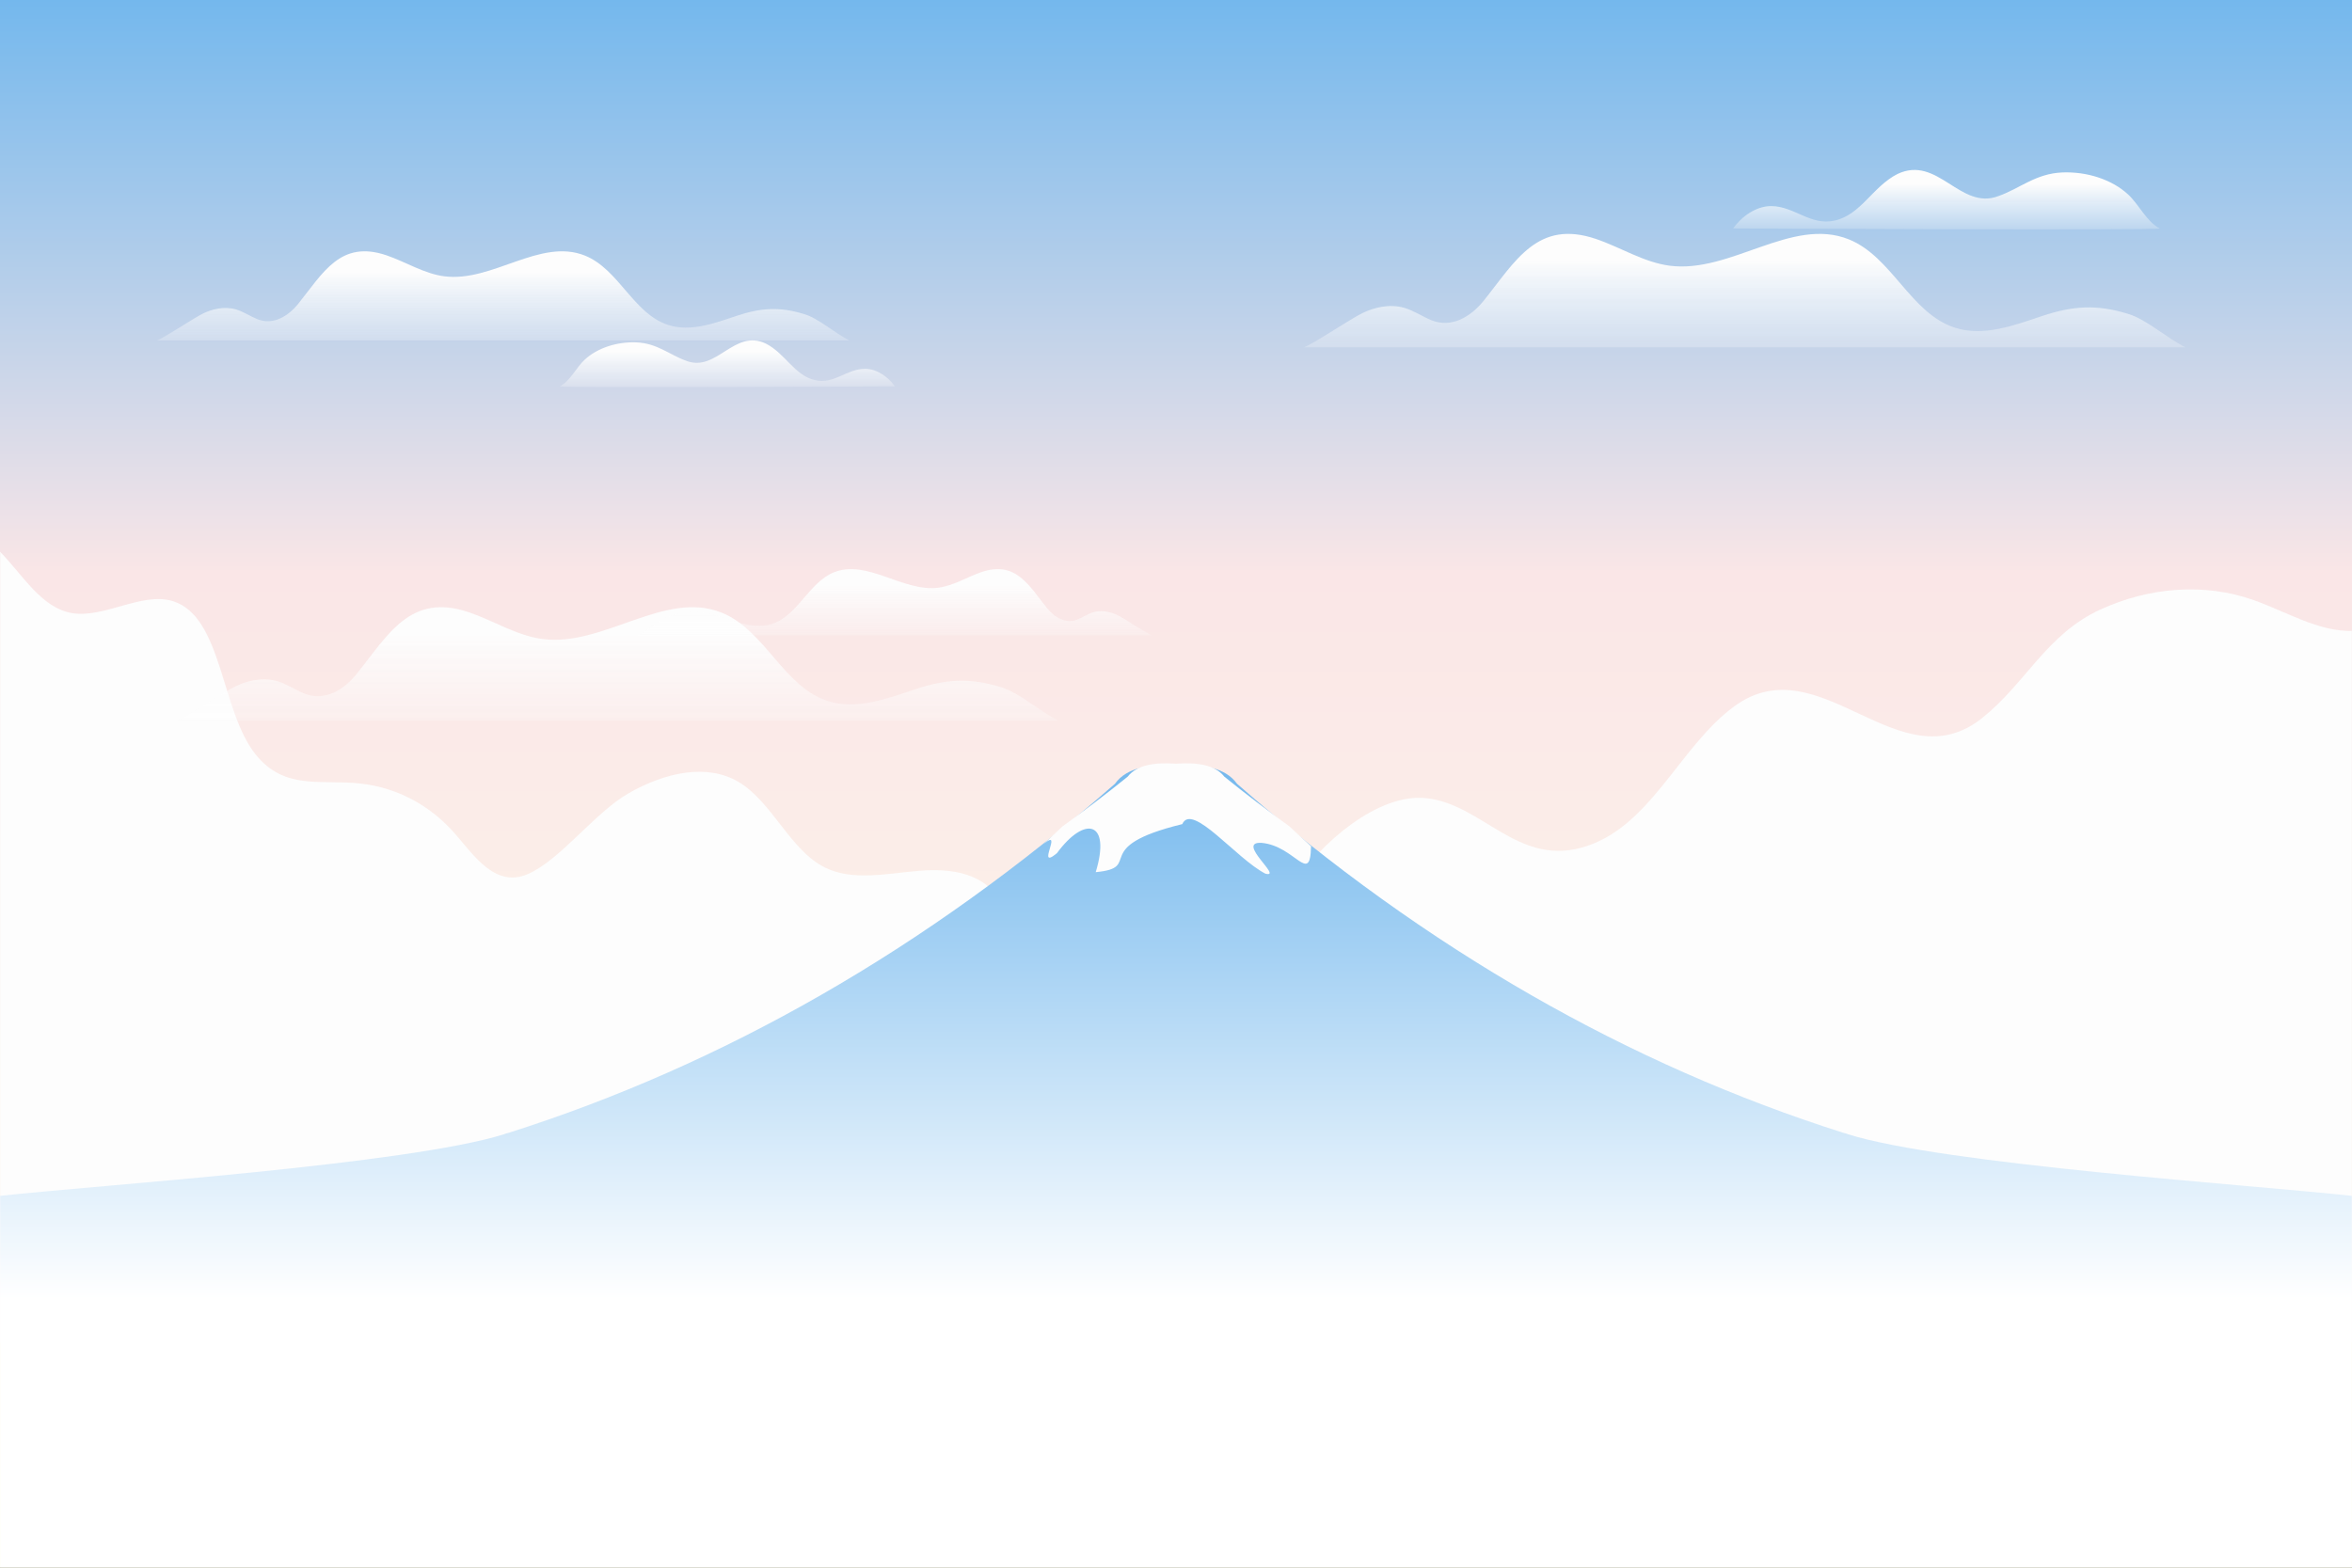
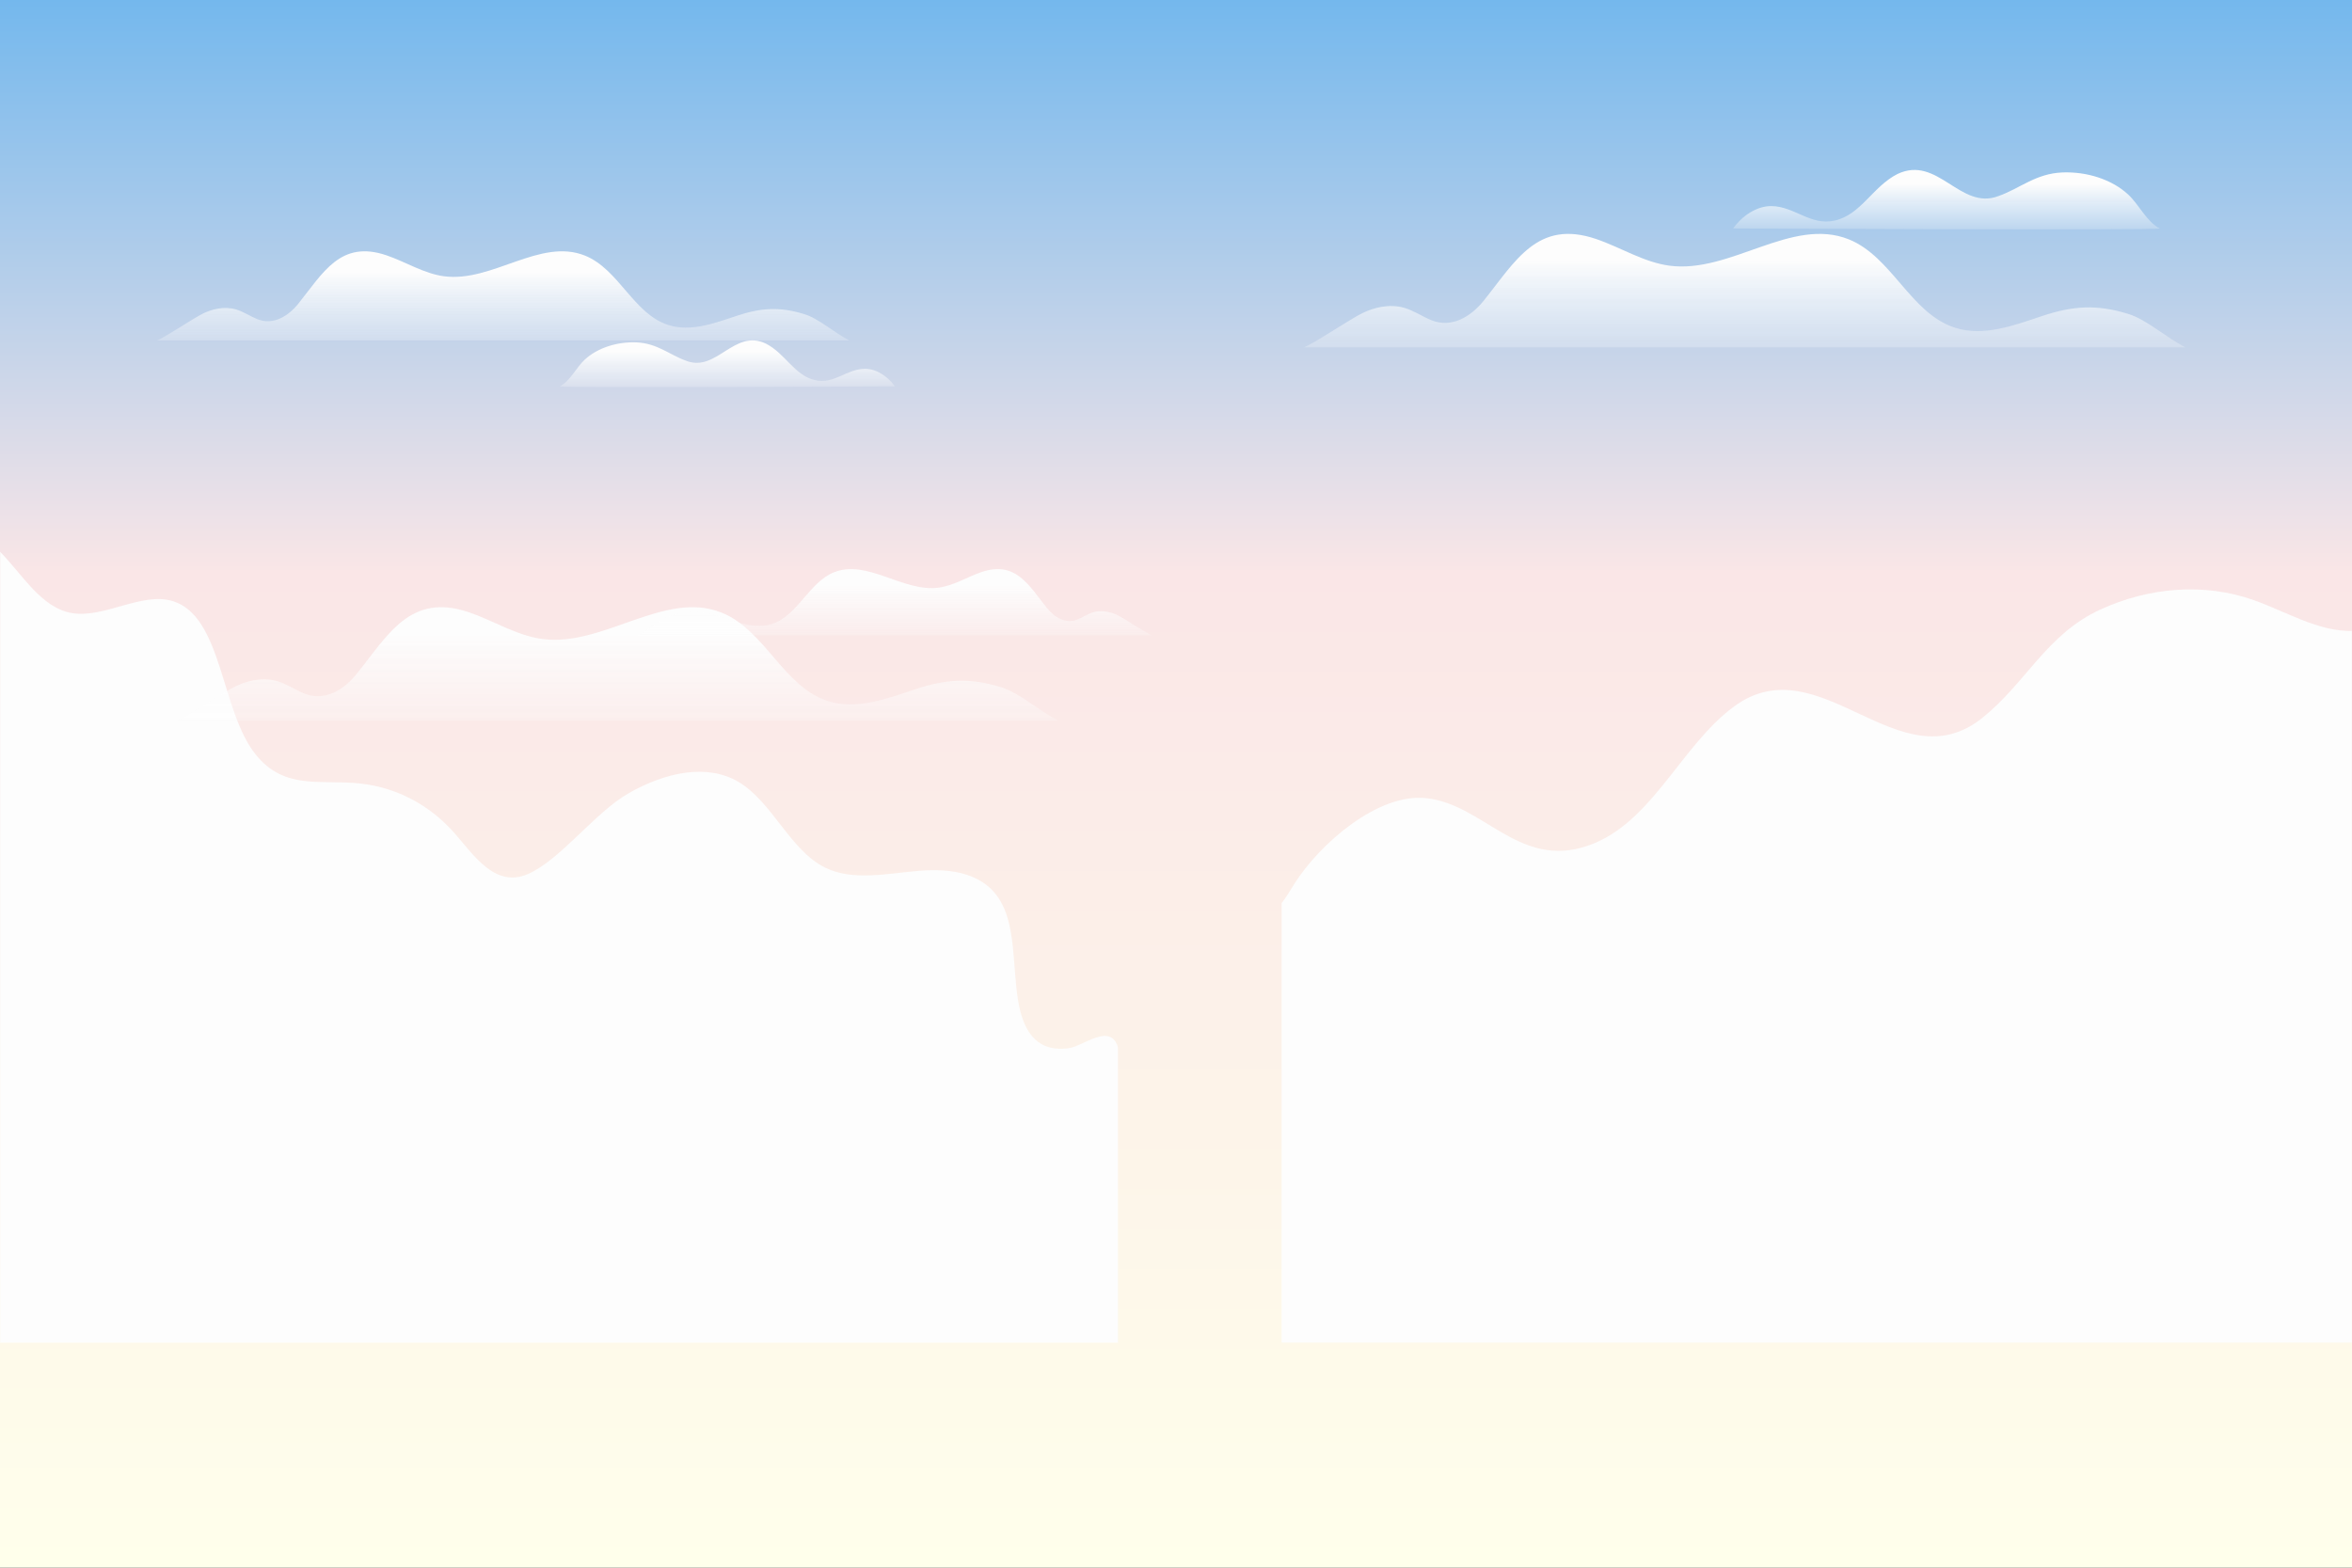
<svg xmlns="http://www.w3.org/2000/svg" width="1536" height="1024" viewBox="0 0 1536 1024" fill="none">
  <rect x="0" y="0" width="1536" height="1024" fill="#333333" stroke="none" />
  <g clip-path="url(#clip0_76_749)">
    <path d="M1536 0H0V1024H1536V0Z" fill="url(#paint0_linear_76_749)" />
    <mask id="mask0_76_749" style="mask-type:luminance" maskUnits="userSpaceOnUse" x="0" y="-17" width="1537" height="1024">
-       <path d="M1536 -17H0V1007H1536V-17Z" fill="white" />
+       <path d="M1536 -17H0V1007H1536Z" fill="white" />
    </mask>
    <g mask="url(#mask0_76_749)">
      <path d="M1471.9 392.023C1439.23 380.424 1403.21 383.697 1371.71 398.123C1336.49 414.255 1323.15 446.098 1294.55 468.951C1239.95 512.579 1188.53 420.533 1132.62 461.351C1096.31 487.854 1077.32 542.142 1032.03 553.897C990.274 564.73 967.533 525.104 931.223 521.327C899.799 518.058 862.072 550.933 845.316 577.272C842.614 581.518 840.073 586.024 837 589.914V877H1536V412.121C1514.06 412.621 1493.16 399.571 1471.9 392.023Z" fill="#FDFDFD" />
      <path d="M730.1 877.091V684.159C725.379 667.681 707.49 683.334 698.094 684.655C679.496 687.268 668.555 677.047 664.771 652.932C661.488 632.017 663.11 607.648 654.584 590.828C644.121 570.184 621.498 567.065 600.394 568.798C579.289 570.53 556.884 575.65 538.765 566.68C515.957 555.387 504.351 523.834 482.339 510.774C461.967 498.688 434.928 504.204 410.423 518.2C388.495 530.723 365.758 561.937 344.592 570.995C323.467 580.035 309.615 558.894 297.21 544.648C280.832 525.837 259.297 514.544 235.719 511.839C209.791 508.863 186.075 516.535 167.037 492.915C143.985 464.317 145.443 402.654 112.794 392.635C92.721 386.474 67.93 403.983 47.049 400.477C26.966 397.106 14.881 375.477 0 360.375V877.091H730.1Z" fill="#FDFDFD" />
    </g>
    <mask id="mask1_76_749" style="mask-type:luminance" maskUnits="userSpaceOnUse" x="0" y="0" width="1537" height="1024">
      <path d="M1536 0H0V1024H1536V0Z" fill="white" />
    </mask>
    <g mask="url(#mask1_76_749)">
      <path d="M1410.48 149.234C1401.95 144.962 1396.78 133.446 1389.8 127.04C1379.03 117.111 1362.85 112.05 1346.95 112.64C1329.37 113.338 1319.35 123.036 1305.24 128.031C1280.04 137.726 1265.58 101.073 1239.12 113.674C1222.98 121.877 1215.25 140.362 1198.1 144.093C1182.48 147.692 1171.83 134.685 1156.71 134.623C1146.8 134.603 1137.37 141.443 1131.81 149.232C1131.81 149.232 1409.39 150.585 1410.48 149.234Z" fill="url(#paint1_linear_76_749)" />
      <path d="M365.613 252.365C372.314 249.01 376.373 239.968 381.854 234.936C390.31 227.14 403.014 223.166 415.502 223.629C429.304 224.178 437.174 231.793 448.254 235.717C468.042 243.331 479.398 214.549 500.177 224.444C512.852 230.885 518.918 245.402 532.388 248.332C544.653 251.159 553.015 240.945 564.89 240.896C572.67 240.88 580.075 246.252 584.44 252.367C584.44 252.367 366.467 253.428 365.613 252.365Z" fill="url(#paint2_linear_76_749)" />
      <path d="M902.222 200.44C907.149 199.598 912.179 199.678 916.978 201.048C923.234 202.834 928.694 206.666 934.713 209.136C947.952 214.567 960.528 206.862 968.874 196.508C989.573 170.822 1003.95 143.092 1042.27 156.082C1058.5 161.579 1073.44 171.356 1090.43 173.564C1130.25 178.743 1170.13 141.367 1207.39 156.342C1235.65 167.705 1247.74 204.847 1276.77 214.09C1295.23 219.968 1314.97 212.701 1333.33 206.531C1353.79 199.656 1369.37 198.754 1389.75 205.007C1402.01 208.767 1414.6 220.49 1427.21 226.88H851.171C853.948 227.05 882.25 208.085 889.946 204.417C893.821 202.568 897.985 201.165 902.222 200.44Z" fill="url(#paint3_linear_76_749)" />
      <path d="M142.369 201.587C146.237 200.925 150.188 200.989 153.956 202.064C158.87 203.467 163.158 206.475 167.885 208.415C178.28 212.679 188.158 206.631 194.71 198.498C210.965 178.328 222.253 156.553 252.348 166.754C265.087 171.071 276.822 178.749 290.161 180.482C321.43 184.549 352.752 155.199 382.007 166.959C404.204 175.882 413.692 205.048 436.488 212.306C450.984 216.922 466.487 211.214 480.907 206.369C496.976 200.97 509.209 200.264 525.214 205.173C534.837 208.124 544.727 217.332 554.627 222.347H102.281C104.46 222.48 126.687 207.589 132.729 204.708C135.772 203.256 139.041 202.154 142.369 201.587Z" fill="url(#paint4_linear_76_749)" />
      <path d="M166.146 444.287C171.074 443.445 176.103 443.525 180.902 444.893C187.159 446.679 192.618 450.511 198.638 452.981C211.876 458.412 224.453 450.707 232.798 440.353C253.497 414.667 267.872 386.937 306.199 399.927C322.421 405.424 337.365 415.201 354.351 417.409C394.168 422.588 434.057 385.212 471.312 400.187C499.577 411.55 511.662 448.692 540.69 457.935C559.151 463.813 578.892 456.546 597.256 450.376C617.718 443.501 633.299 442.599 653.679 448.852C665.934 452.612 678.527 464.335 691.137 470.725H115.094C117.871 470.895 146.172 451.93 153.868 448.262C157.745 446.415 161.909 445.01 166.146 444.287Z" fill="url(#paint5_linear_76_749)" />
      <path d="M722.706 399.547C719.831 399.055 716.896 399.102 714.097 399.901C710.447 400.943 707.26 403.178 703.748 404.619C696.023 407.788 688.685 403.292 683.817 397.251C671.74 382.263 663.351 366.084 640.991 373.664C631.525 376.871 622.807 382.575 612.897 383.865C589.664 386.886 566.391 365.079 544.653 373.818C528.161 380.447 521.112 402.119 504.175 407.511C493.404 410.942 481.886 406.7 471.171 403.1C459.231 399.088 450.142 398.563 438.249 402.211C431.1 404.404 423.752 411.245 416.395 414.972H752.497C750.877 415.07 734.364 404.007 729.872 401.865C727.609 400.788 725.18 399.968 722.706 399.547Z" fill="url(#paint6_linear_76_749)" />
    </g>
    <mask id="mask2_76_749" style="mask-type:luminance" maskUnits="userSpaceOnUse" x="0" y="0" width="1536" height="1024">
-       <path d="M1536 0H0V1024H1536V0Z" fill="white" />
-     </mask>
+       </mask>
    <g mask="url(#mask2_76_749)">
      <path d="M1536 781.128C1470.87 774.039 1269.54 760.621 1206.45 740.78V740.634C1205.58 740.42 1204.72 740.182 1203.86 739.962C1064.59 695.757 931.231 620.178 807.848 511.947C800.117 501.113 784.764 499.023 767.999 500.358C751.231 499.023 735.877 501.113 728.149 511.947C604.766 620.178 471.41 695.76 332.142 739.962C331.275 740.182 330.419 740.42 329.553 740.634V740.78C266.458 760.621 65.135 774.039 0 781.128V1024H1536V781.128Z" fill="url(#paint7_linear_76_749)" />
      <path d="M690.258 557.265C708.432 532.531 725.723 536.232 715.577 569.682C747.424 566.745 710.453 553.372 772.094 538.311C778.502 523.883 807.223 560.771 826.329 570.647C838.508 573.854 806.439 549.474 823.939 550.558C845.805 552.528 855.71 578.691 856.189 552.751C851.126 548.201 846.399 543.846 841.974 539.693C827.679 529.375 813.533 518.591 799.551 507.3C793.43 499.405 781.273 497.879 767.998 498.852C754.721 497.879 742.564 499.403 736.444 507.3C722.415 518.629 708.219 529.451 693.872 539.802C690.01 543.474 685.955 547.289 681.638 551.291C694.86 540.035 675.893 569.272 690.258 557.265Z" fill="#FDFDFD" />
    </g>
  </g>
  <defs>
    <linearGradient id="paint0_linear_76_749" x1="768" y1="1024" x2="768" y2="0" gradientUnits="userSpaceOnUse">
      <stop stop-color="#FFFFEB" />
      <stop offset="0.635" stop-color="#FAE6E7" />
      <stop offset="1" stop-color="#74B8ED" />
    </linearGradient>
    <linearGradient id="paint1_linear_76_749" x1="1271.15" y1="149.835" x2="1271.15" y2="111.007" gradientUnits="userSpaceOnUse">
      <stop stop-color="#FDFDFD" stop-opacity="0.237" />
      <stop offset="0.77" stop-color="#FDFDFD" />
    </linearGradient>
    <linearGradient id="paint2_linear_76_749" x1="475.028" y1="252.837" x2="475.028" y2="222.347" gradientUnits="userSpaceOnUse">
      <stop stop-color="#FDFDFD" stop-opacity="0.237" />
      <stop offset="0.77" stop-color="#FDFDFD" />
    </linearGradient>
    <linearGradient id="paint3_linear_76_749" x1="1139.19" y1="226.88" x2="1139.19" y2="152.774" gradientUnits="userSpaceOnUse">
      <stop stop-color="#FDFDFD" stop-opacity="0.237" />
      <stop offset="0.77" stop-color="#FDFDFD" />
    </linearGradient>
    <linearGradient id="paint4_linear_76_749" x1="328.454" y1="222.347" x2="328.454" y2="164.155" gradientUnits="userSpaceOnUse">
      <stop stop-color="#FDFDFD" stop-opacity="0.237" />
      <stop offset="0.77" stop-color="#FDFDFD" />
    </linearGradient>
    <linearGradient id="paint5_linear_76_749" x1="403.117" y1="470.726" x2="403.117" y2="396.62" gradientUnits="userSpaceOnUse">
      <stop stop-color="#FDFDFD" stop-opacity="0.237" />
      <stop offset="0.77" stop-color="#FDFDFD" />
    </linearGradient>
    <linearGradient id="paint6_linear_76_749" x1="584.442" y1="414.973" x2="584.442" y2="371.735" gradientUnits="userSpaceOnUse">
      <stop stop-color="#FDFDFD" stop-opacity="0.237" />
      <stop offset="0.77" stop-color="#FDFDFD" />
    </linearGradient>
    <linearGradient id="paint7_linear_76_749" x1="767.999" y1="1024" x2="767.999" y2="499.999" gradientUnits="userSpaceOnUse">
      <stop offset="0.335" stop-color="white" />
      <stop offset="1" stop-color="#74B8ED" />
    </linearGradient>
    <clipPath id="clip0_76_749">
      <rect width="1536" height="1024" fill="white" />
    </clipPath>
  </defs>
</svg>